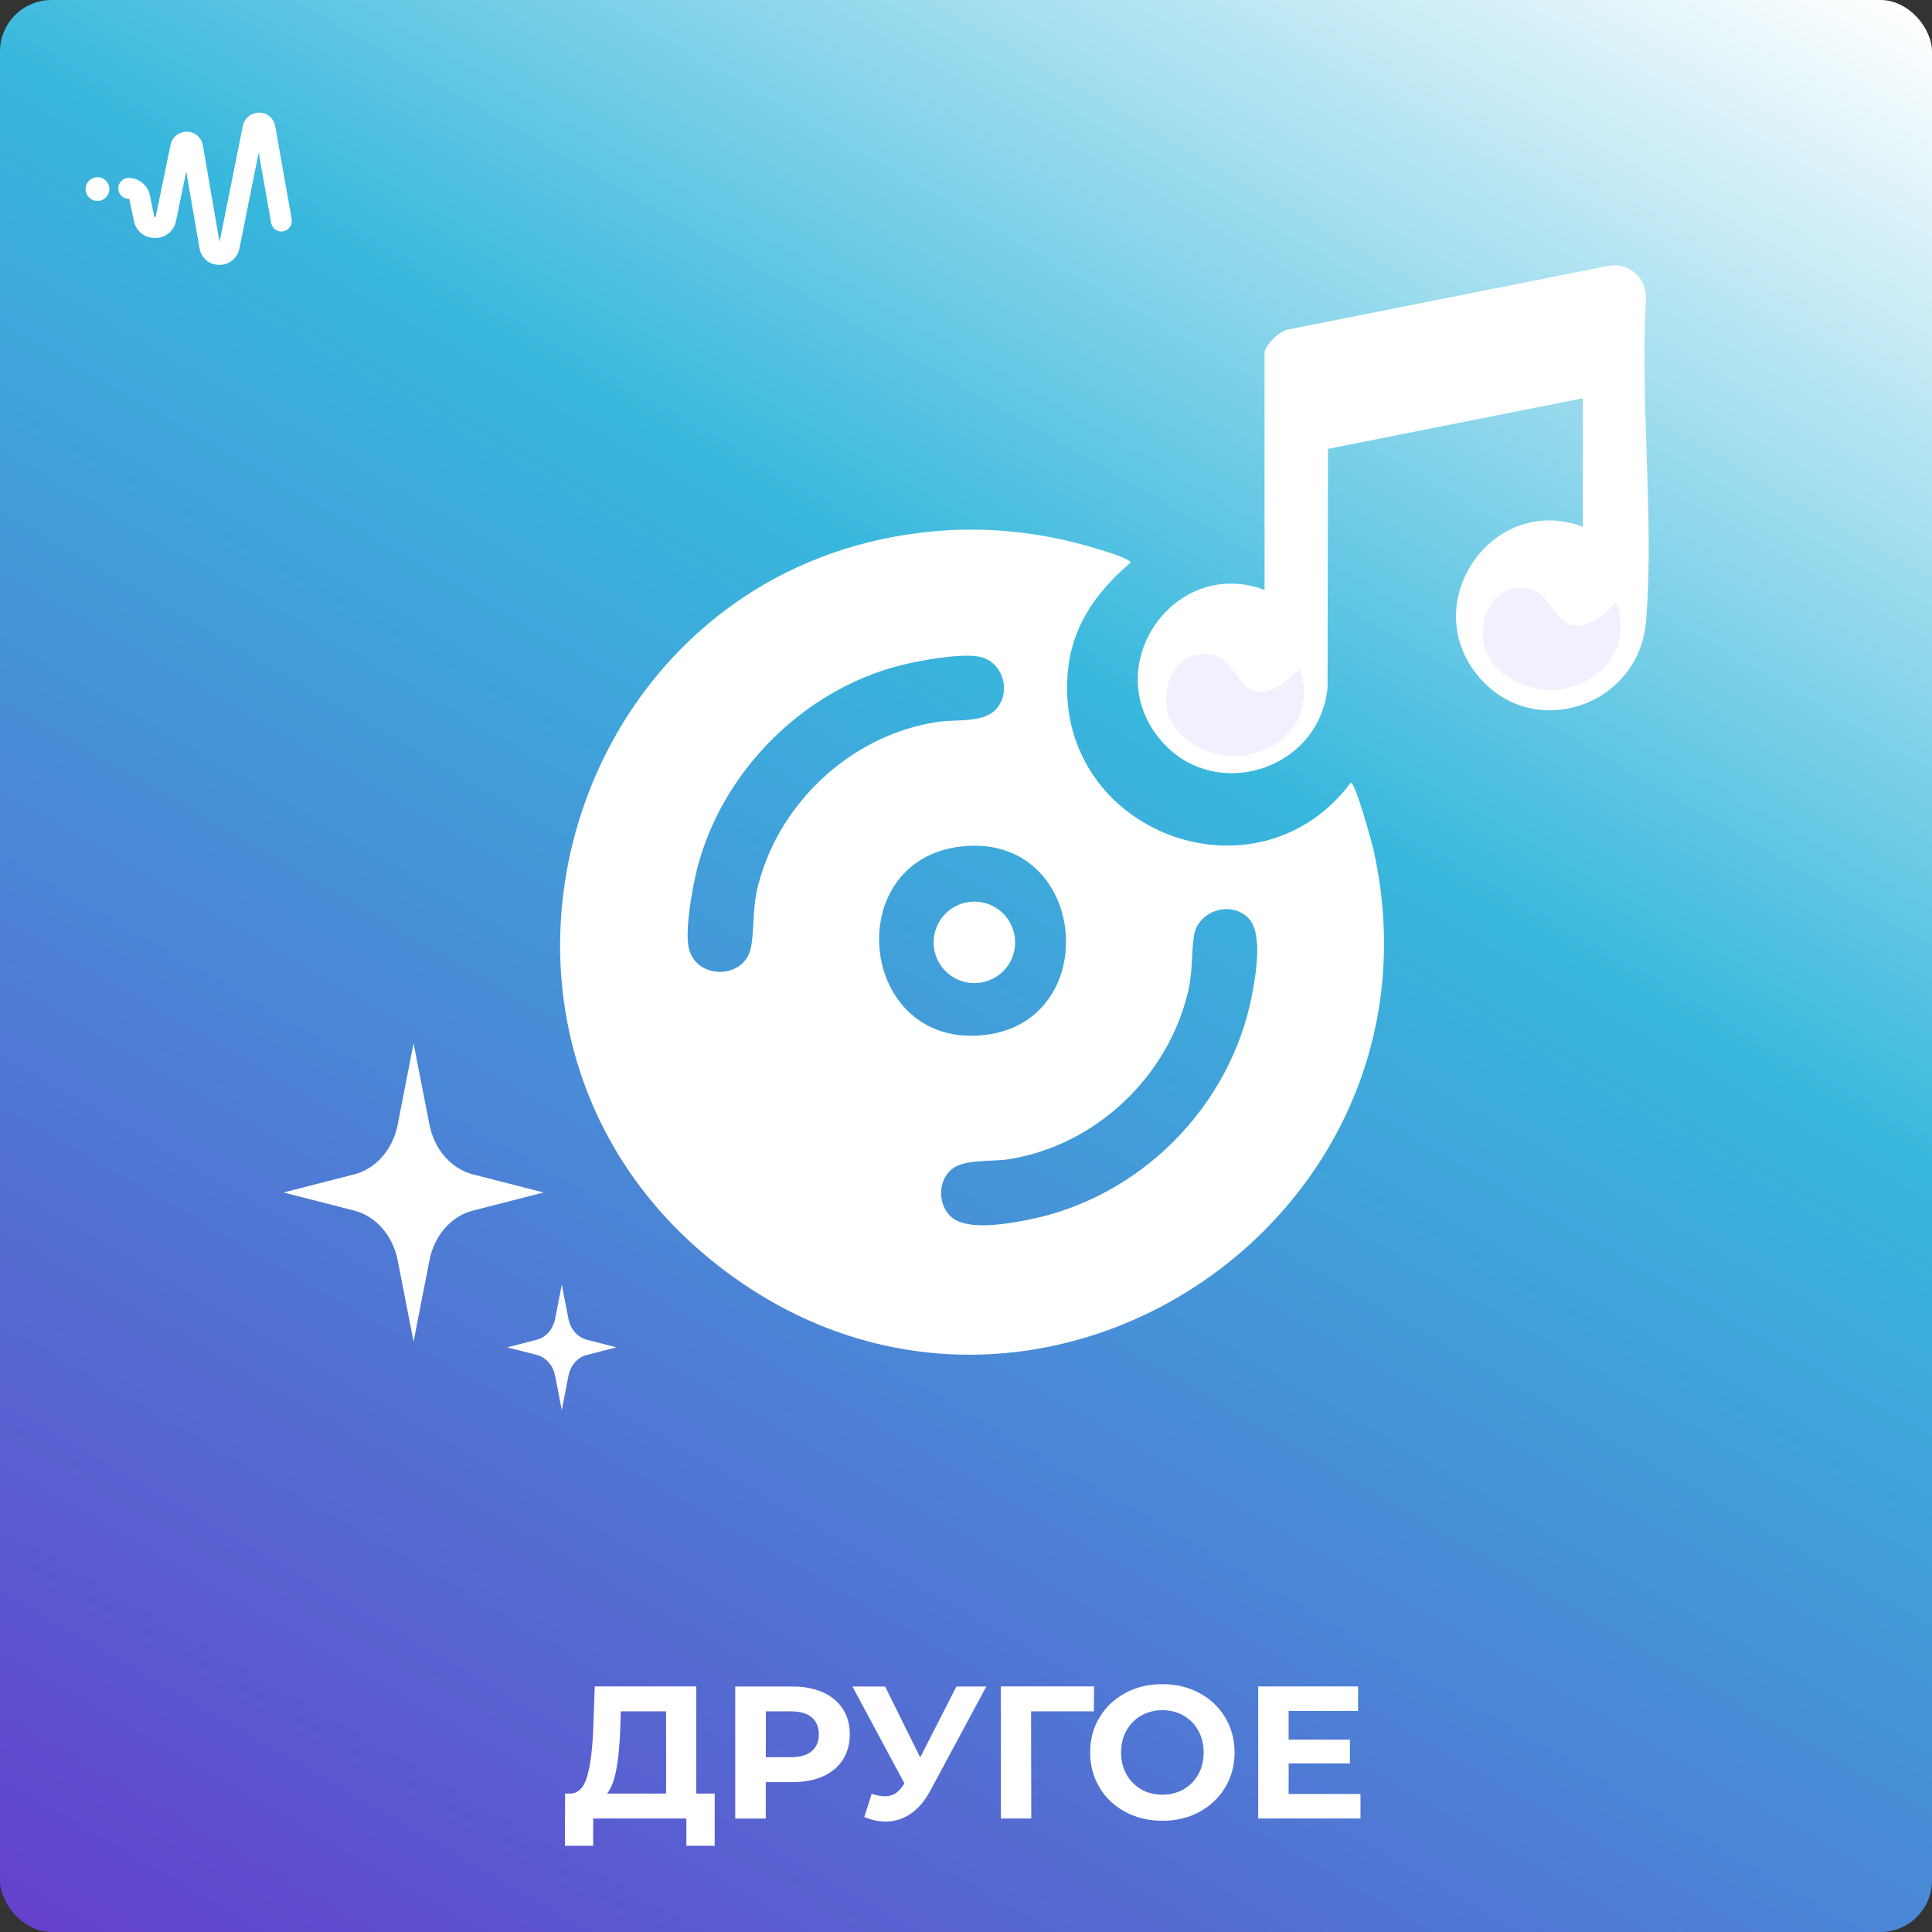
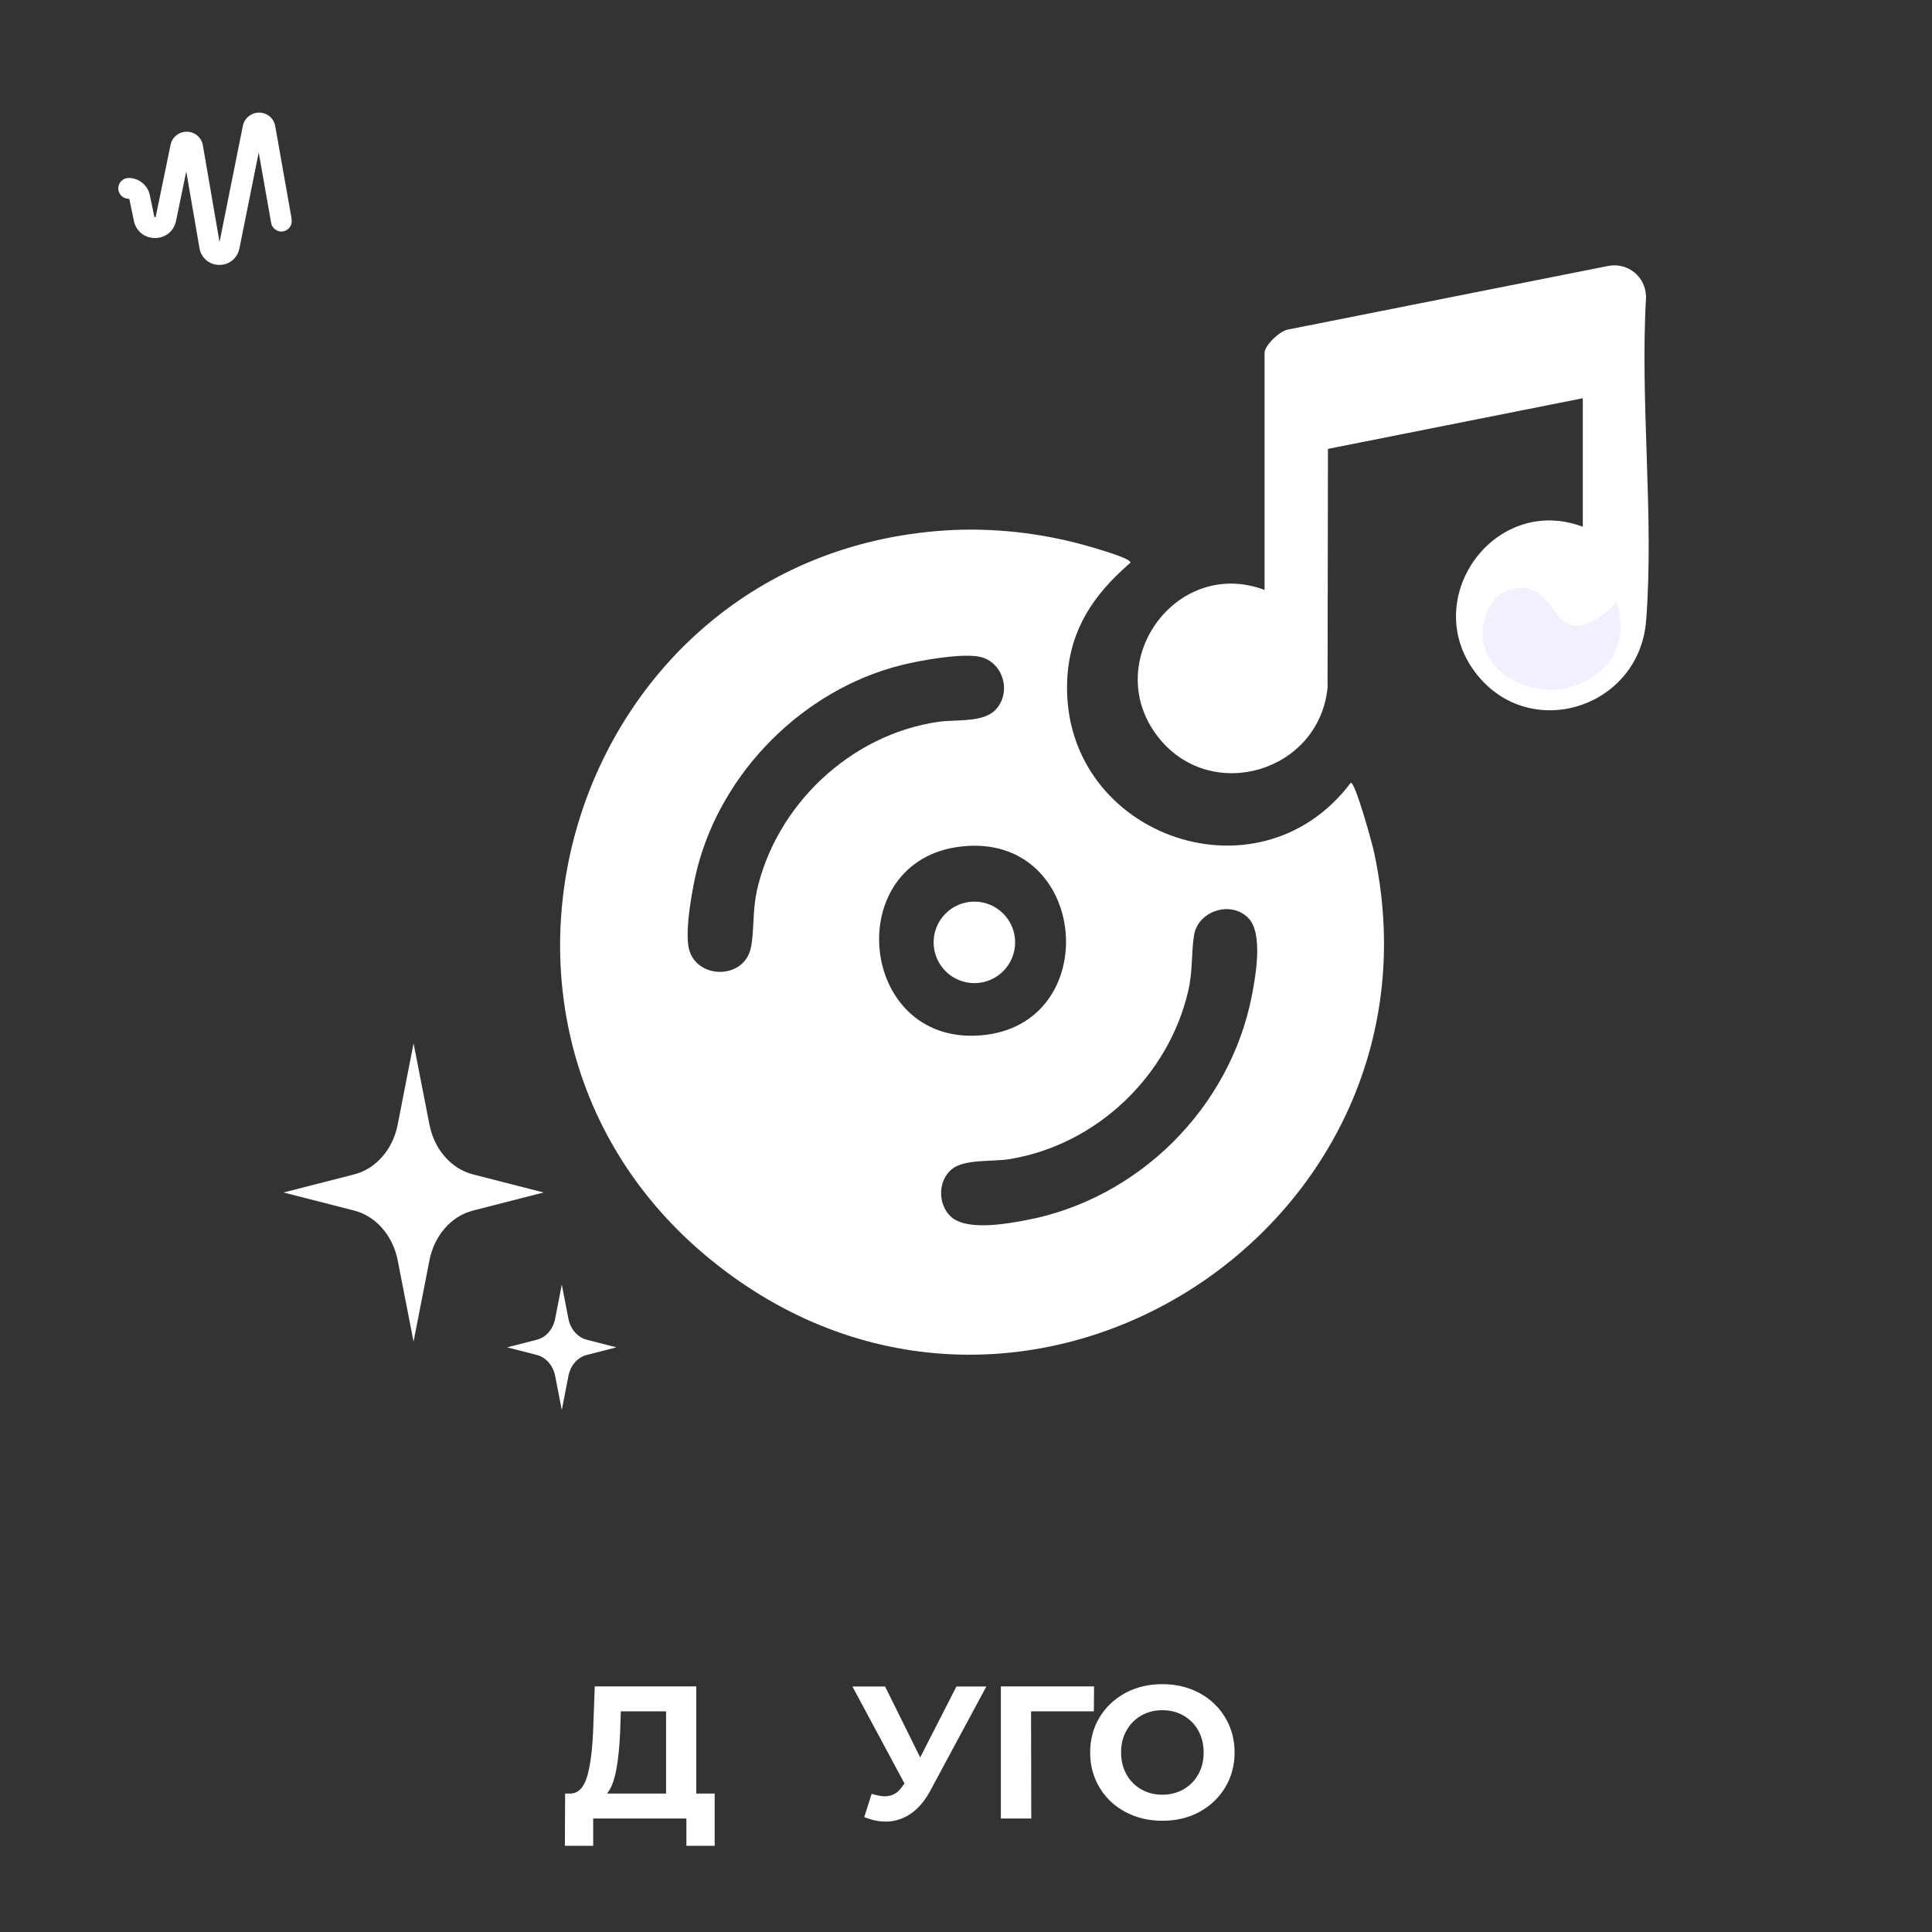
<svg xmlns="http://www.w3.org/2000/svg" viewBox="0 0 256 256">
  <rect x="0" y="0" width="256" height="256" fill="#333333" stroke="none" />
  <defs>
    <linearGradient id="_Безымянный_градиент_5" data-name="Безымянный градиент 5" x1="214.18" y1="-21.26" x2="41.82" y2="277.26" gradientUnits="userSpaceOnUse">
      <stop offset="0" stop-color="#fff" />
      <stop offset=".38" stop-color="#38b8dd" />
      <stop offset="1" stop-color="#6441cc" />
    </linearGradient>
  </defs>
  <g id="background">
-     <rect width="256" height="256" rx="6.83" ry="6.83" style="fill: url(#_Безымянный_градиент_5);" />
    <g>
      <path d="M94.7,237.66v6.92h-3.75v-3.62h-12.35v3.62h-3.75l.03-6.92h.7c1.05-.03,1.79-.8,2.23-2.3.43-1.5.7-3.64.8-6.43l.2-5.47h13.45v14.2h2.45ZM81.65,234.55c-.27,1.41-.67,2.45-1.22,3.11h7.83v-10.9h-6l-.08,2.55c-.08,2.08-.26,3.83-.53,5.24Z" style="fill: #fff;" />
-       <path d="M109.04,224.24c1.14.52,2.02,1.25,2.64,2.2.62.95.92,2.08.92,3.38s-.31,2.4-.92,3.36c-.62.96-1.5,1.69-2.64,2.2-1.14.51-2.49.76-4.04.76h-3.53v4.83h-4.05v-17.5h7.58c1.55,0,2.9.26,4.04.78ZM107.55,232.05c.63-.53.95-1.27.95-2.24s-.32-1.74-.95-2.26c-.63-.53-1.56-.79-2.77-.79h-3.3v6.08h3.3c1.22,0,2.14-.26,2.77-.79Z" style="fill: #fff;" />
      <path d="M130.7,223.46l-7.45,13.85c-.72,1.33-1.58,2.34-2.59,3.03-1.01.68-2.1,1.03-3.29,1.03-.92,0-1.87-.2-2.85-.6l.98-3.08c.7.22,1.28.33,1.75.33.5,0,.95-.12,1.35-.36.4-.24.77-.62,1.1-1.14l.15-.2-6.9-12.85h4.33l4.65,9.4,4.8-9.4h3.97Z" style="fill: #fff;" />
      <path d="M144.95,226.76h-8.33l.03,14.2h-4.03v-17.5h12.35l-.03,3.3Z" style="fill: #fff;" />
      <path d="M149.11,240.09c-1.46-.78-2.6-1.86-3.42-3.24s-1.24-2.92-1.24-4.64.41-3.26,1.24-4.64,1.97-2.45,3.42-3.24,3.1-1.17,4.91-1.17,3.45.39,4.9,1.17,2.59,1.86,3.42,3.24c.83,1.38,1.25,2.92,1.25,4.64s-.42,3.26-1.25,4.64c-.83,1.38-1.97,2.45-3.42,3.24s-3.08,1.17-4.9,1.17-3.46-.39-4.91-1.17ZM156.82,237.1c.83-.48,1.49-1.14,1.96-1.99.48-.85.71-1.82.71-2.9s-.24-2.05-.71-2.9c-.47-.85-1.13-1.51-1.96-1.99-.83-.47-1.77-.71-2.8-.71s-1.97.24-2.8.71c-.83.48-1.49,1.14-1.96,1.99-.48.85-.71,1.82-.71,2.9s.24,2.05.71,2.9c.47.85,1.13,1.51,1.96,1.99.83.47,1.77.71,2.8.71s1.97-.24,2.8-.71Z" style="fill: #fff;" />
-       <path d="M180.27,237.71v3.25h-13.55v-17.5h13.23v3.25h-9.2v3.8h8.12v3.15h-8.12v4.05h9.52Z" style="fill: #fff;" />
    </g>
    <g>
      <path d="M38.65,29.04l-2.18-12.32c-.18-1.05-1.06-1.79-2.13-1.8-1.05,0-1.95.74-2.16,1.75l-3.09,15.4-2.21-12.81c-.18-1.05-1.05-1.79-2.12-1.81-1.06,0-1.95.72-2.16,1.74l-1.96,9.5c-.01.07-.02.08-.1.08s-.09-.02-.1-.08l-.59-2.84c-.28-1.32-1.45-2.27-2.8-2.27-.76,0-1.38.62-1.38,1.38s.62,1.38,1.38,1.38c.05,0,.09.04.1.08l.59,2.84c.28,1.36,1.4,2.28,2.8,2.28h0c1.39,0,2.51-.92,2.79-2.28l1.35-6.55,1.75,10.16c.22,1.3,1.3,2.22,2.59,2.23.02,0,.04,0,.06,0,1.3,0,2.38-.89,2.64-2.16l2.56-12.74,1.65,9.34c.13.75.85,1.25,1.59,1.12.36-.06.68-.27.89-.57.21-.3.29-.67.23-1.03ZM29.09,34.68h0s0,0,0,0Z" style="fill: #fff;" />
-       <path d="M12.91,23.48c-.87,0-1.57.71-1.57,1.57s.71,1.58,1.57,1.58,1.58-.71,1.58-1.58-.71-1.57-1.58-1.57Z" style="fill: #fff;" />
    </g>
  </g>
  <g id="icons">
    <g>
      <g>
        <path d="M178.99,103.71c-12.47,16.59-38.93,6.62-37.55-14.1.42-6.3,3.52-10.83,8.08-14.81.29-.25.41-.28.02-.55-.92-.61-4.54-1.66-5.81-2.01-5.94-1.65-12.38-2.36-18.54-1.95-50.23,3.33-69.61,67.56-29.23,98.03,40.6,30.65,96.94-6.23,86.06-55.62-.22-1-2.42-9-3.02-8.98ZM100.26,118.22c-.55,2.5-.32,5.18-.76,7.34-.89,4.34-7.37,4.24-8.25,0-.5-2.42.49-7.94,1.13-10.46,3.28-12.88,14.07-23.67,26.94-26.94,2.55-.65,8.01-1.63,10.46-1.14,3.19.65,4.35,4.82,2.06,7.1-1.65,1.65-5.19,1.19-7.54,1.53-11.67,1.71-21.54,11.08-24.06,22.57ZM127.42,112.16c16.93-1.86,19,23.8,2.43,25.04-16.21,1.22-18.45-23.29-2.43-25.04ZM165.88,131.91c-2.89,14.91-15.04,26.99-29.97,29.78-2.68.5-7.98,1.46-10.01-.57-1.64-1.64-1.62-4.67.2-6.18,1.67-1.39,5.32-.98,7.59-1.34,11.54-1.84,21.14-10.98,23.76-22.31.61-2.62.39-4.93.76-7.33.51-3.29,4.95-4.71,7.25-2.26,1.91,2.04.93,7.57.42,10.21Z" style="fill: #fff;" />
        <path d="M218.1,39.22c-.09-2.57-2.35-4.39-4.86-4.01l-42.39,8.42c-1.16.07-3.29,2.13-3.29,3.13v31.41c-11.82-4.46-21.94,9.84-13.95,19.68,7.02,8.65,21.18,4.38,22.3-6.73l.05-31.64,33.77-6.71v17.03c-11.82-4.46-21.94,9.84-13.95,19.68,7.19,8.86,21.44,4.24,22.34-7.24,1.08-13.83-.84-29.04,0-43.02Z" style="fill: #fff;" />
        <circle cx="129.11" cy="124.87" r="5.4" style="fill: #fff;" />
      </g>
-       <path d="M172.24,88.53c.32.95.9,3.07.25,5.42-1.41,5.1-7.16,6.09-7.47,6.13-4.24.65-9.5-1.83-10.36-6.02-.42-2.03.11-4.87,1.95-6.36,1.74-1.42,3.85-.96,3.95-.94,2.96.69,3.32,4.15,5.74,4.81,1.22.33,3.09,0,5.94-3.04Z" style="fill: #f0f0ff;" />
      <path d="M214.18,79.77c.32.95.9,3.07.25,5.42-1.41,5.1-7.16,6.09-7.47,6.13-4.24.65-9.5-1.83-10.36-6.02-.42-2.03.11-4.87,1.95-6.36,1.74-1.42,3.85-.96,3.95-.94,2.96.69,3.32,4.15,5.74,4.81,1.22.33,3.09,0,5.94-3.04Z" style="fill: #f0f0ff;" />
    </g>
    <g>
      <path d="M71.14,177.52c1.21-.31,2.15-1.39,2.42-2.78l.88-4.52.88,4.52c.27,1.39,1.22,2.47,2.42,2.78l3.94,1.01-3.94,1.01c-1.21.31-2.15,1.39-2.42,2.78l-.88,4.52-.88-4.52c-.27-1.39-1.22-2.47-2.42-2.78l-3.94-1.01,3.94-1.01Z" style="fill: #fff;" />
      <path d="M46.94,155.61c2.88-.74,5.12-3.31,5.76-6.61l2.1-10.75,2.1,10.75c.64,3.3,2.89,5.87,5.76,6.61l9.37,2.4-9.37,2.4c-2.88.74-5.12,3.31-5.76,6.61l-2.1,10.75-2.1-10.75c-.64-3.3-2.89-5.87-5.76-6.61l-9.37-2.4,9.37-2.4Z" style="fill: #fff;" />
    </g>
  </g>
</svg>